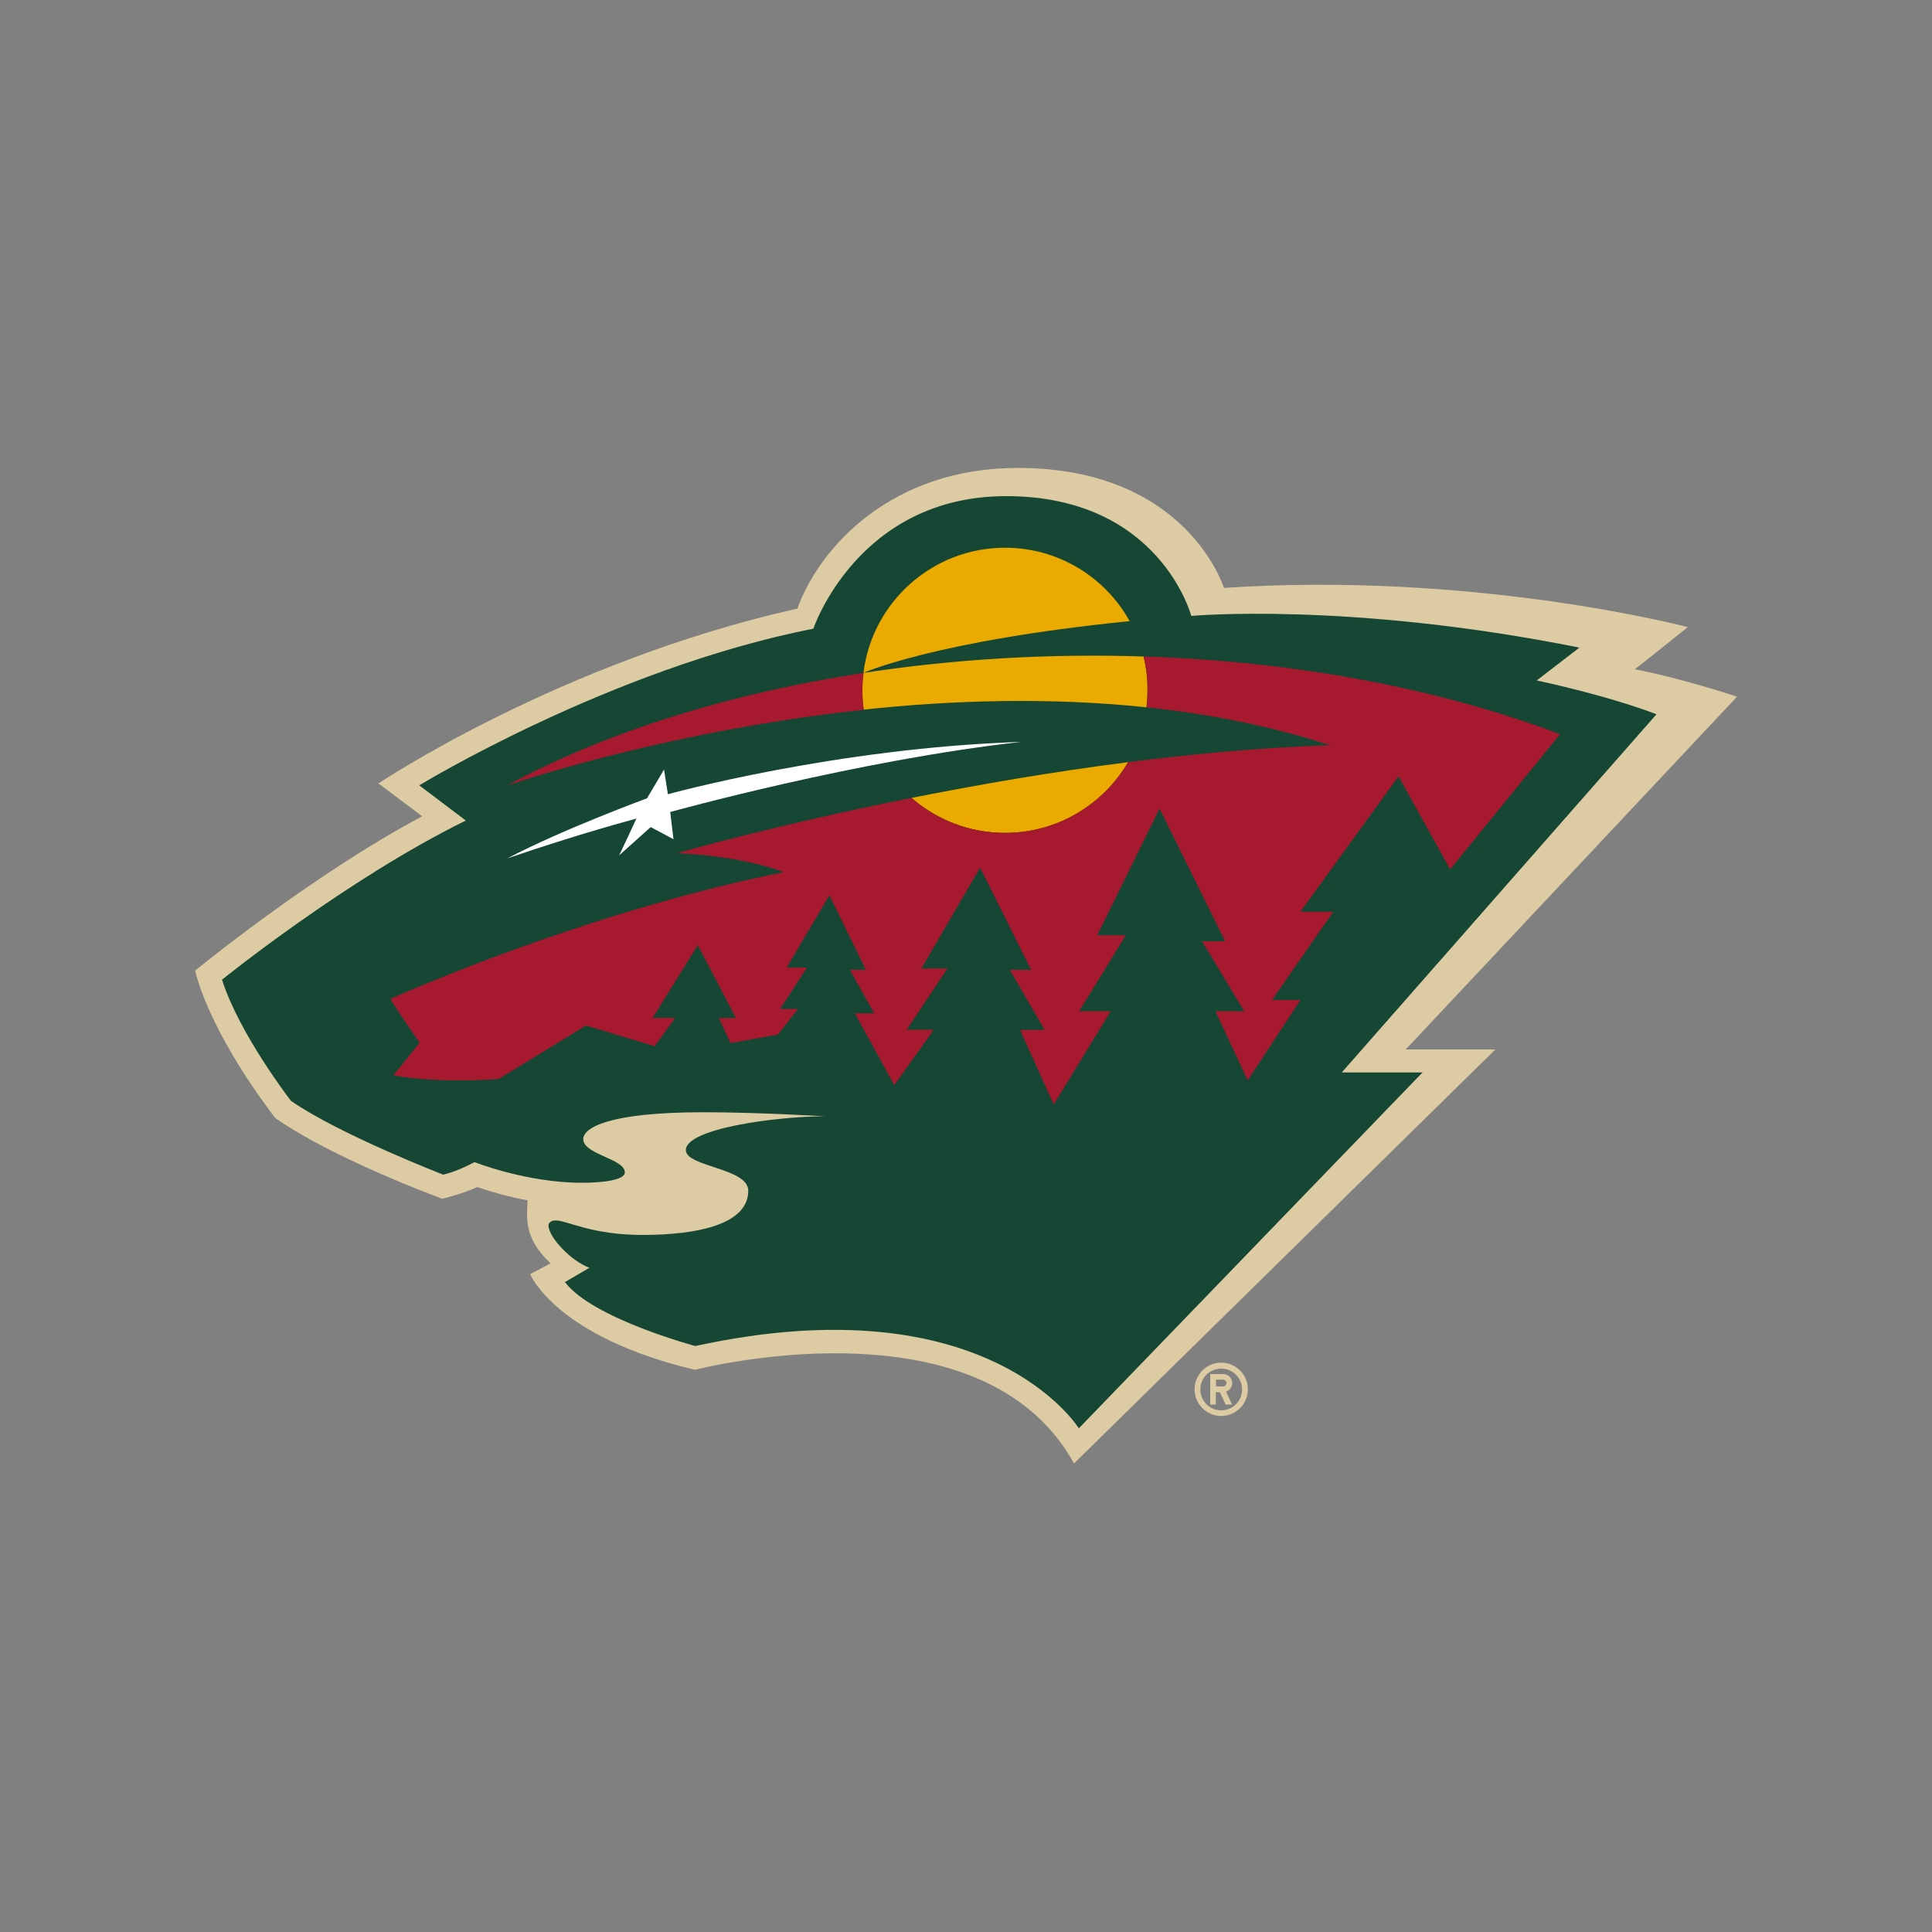
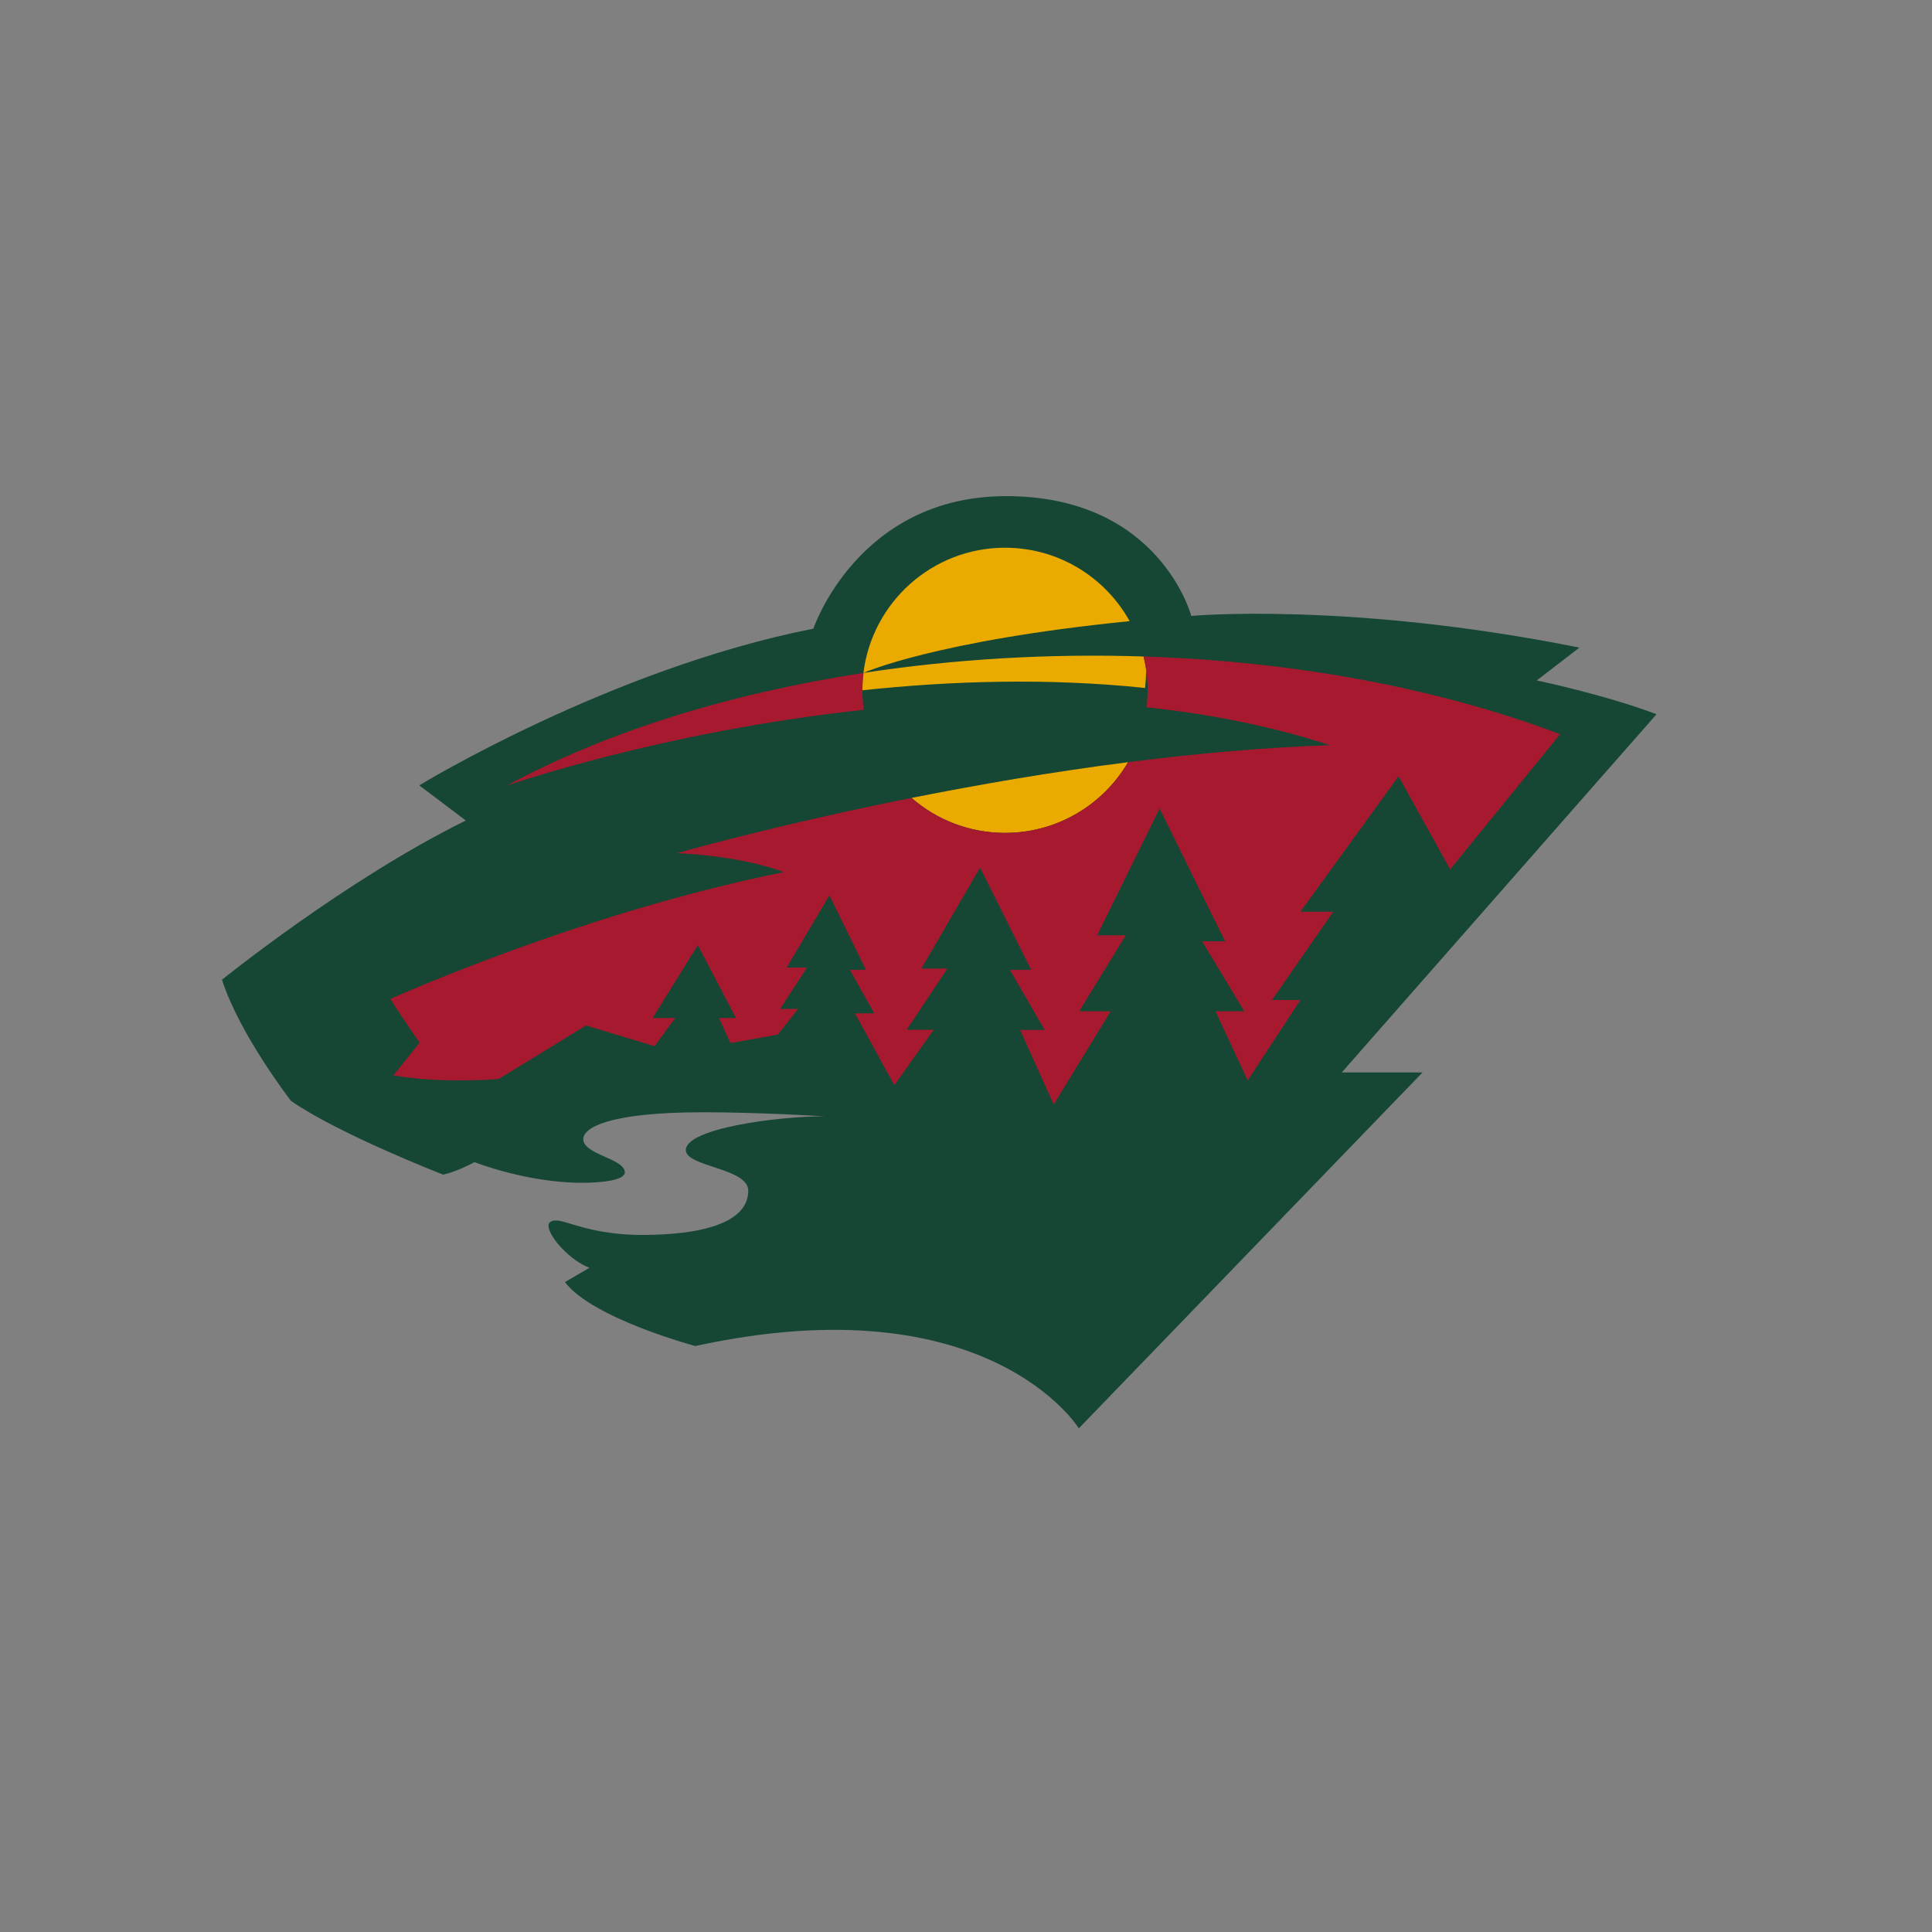
<svg xmlns="http://www.w3.org/2000/svg" version="1.1" id="katman_1" x="0px" y="0px" viewBox="0 0 1000 1000" style="enable-background:new 0 0 1000 1000;" xml:space="preserve">
  <rect x="0" y="0" width="1000" height="1000" fill="#808080" stroke="none" />
  <style type="text/css">
	.st0{fill:#DDCBA4;}
	.st1{fill:#154734;}
	.st2{fill:#EAAA00;}
	.st3{fill:#A6192E;}
	.st4{fill:#FFFFFF;}
</style>
  <g>
-     <path class="st0" d="M632.1,705.3c-7.6,0-13.8,6.2-13.8,13.8c0,7.6,6.2,13.8,13.8,13.8c7.6,0,13.8-6.2,13.8-13.8   C645.9,711.5,639.7,705.3,632.1,705.3L632.1,705.3z M632.1,730c-6,0-10.8-4.9-10.8-10.8c0-6,4.8-10.8,10.8-10.8   c6,0,10.8,4.8,10.8,10.8C642.9,725.1,638.1,730,632.1,730L632.1,730z M637.8,715.9c0-2.6-2.1-4.7-4.7-4.7h-6.7V727h2.9v-6.4h2.1   l3,6.4h3.3l-3.1-6.7C636.5,719.7,637.8,717.9,637.8,715.9L637.8,715.9z M633.1,717.6h-3.7v-3.5h3.7c0.9,0,1.7,0.8,1.7,1.7   C634.8,716.9,634,717.6,633.1,717.6L633.1,717.6z M899.1,360.6c0,0-28.4-9.5-53-14.2c0.3,0,27.5-21.8,27.5-21.8   s-109.6-29-240.1-20.3c0,0-19-62.1-106.7-62.1c-65.3,0-102.5,40.9-114.1,72.8c-123.1,27.6-216.8,90.5-216.8,90.5l22.6,17   c-57.9,30.9-117.5,79.9-117.5,79.9s5.8,29.4,41.4,76.2c0,0,23.8,18.2,86.5,41.9c0,0,12-3,18-6.1c8.6,2.9,17.5,5.3,26.2,6.9   c-0.3,7.9-2.6,19.2,11.9,32.6l-10.6,5.6c0,0,13.1,32.4,85.3,49.5c27.6-6.7,152.9-30.3,196.2,48.5L774,543.2h-46.4L899.1,360.6z    M899.1,360.6" />
    <path class="st1" d="M857.4,369.7c-26.5-10.1-62-17.5-62-17.5l22.1-17c-119.2-23.9-200.9-16.4-200.9-16.4s-16.3-62-95.8-62   c-76.8,0-99.8,68.6-99.8,68.6c-105.1,20.7-204,81.1-204,81.1l24.1,18.2c-62,30.5-126.2,82.4-126.2,82.4   c9.1,28.4,35.7,62.7,35.7,62.7c24.7,17.2,78.8,38.2,78.8,38.2c7.8-1.8,16.2-6.5,16.2-6.5s26.9,10.7,55.6,10.7   c10.5,0,22.2-1.3,22.2-5.4c0-7.1-21.5-9.2-21.5-17.2c0-5.8,12.9-13.9,62.1-13.9c29.4,0,62.8,2.1,62.8,2.1   c-24.2,0-71.8,6.2-71.8,17.5c0,8.7,32.3,9.2,32.3,21c0,17.1-25.3,22.9-54.8,22.9c-26.4,0-38.9-7.5-44.9-7.5c-2.3,0-3.7,1.1-3.7,2.6   c0,6.1,11.8,18.5,21.2,21.9l-12.7,7.4c14.3,18.9,67.5,33.1,67.5,33.1c151.8-33.1,198.5,42.6,198.5,42.6l177.9-184.2h-41.8   L857.4,369.7z M857.4,369.7" />
-     <path class="st2" d="M591.9,339.8c-48.9-1.6-98,1.3-145,8.5c-0.4,3-0.6,6-0.6,9c0,3.4,0.3,6.7,0.7,10c45.7-4.9,96.1-6.5,146.4-1.2   c0.3-2.9,0.5-5.8,0.5-8.8C594,351.2,593.3,345.4,591.9,339.8L591.9,339.8z M520.2,431.1c27.2,0,50.9-14.7,63.7-36.6   c-40.1,5.1-78.4,11.8-112.1,18.5C484.8,424.3,501.7,431.1,520.2,431.1L520.2,431.1z M520.2,283.5c-37.7,0-68.8,28.3-73.3,64.8   c0,0,37-16.7,137.8-26.8C572.1,298.8,547.9,283.5,520.2,283.5L520.2,283.5z M520.2,283.5" />
+     <path class="st2" d="M591.9,339.8c-48.9-1.6-98,1.3-145,8.5c-0.4,3-0.6,6-0.6,9c45.7-4.9,96.1-6.5,146.4-1.2   c0.3-2.9,0.5-5.8,0.5-8.8C594,351.2,593.3,345.4,591.9,339.8L591.9,339.8z M520.2,431.1c27.2,0,50.9-14.7,63.7-36.6   c-40.1,5.1-78.4,11.8-112.1,18.5C484.8,424.3,501.7,431.1,520.2,431.1L520.2,431.1z M520.2,283.5c-37.7,0-68.8,28.3-73.3,64.8   c0,0,37-16.7,137.8-26.8C572.1,298.8,547.9,283.5,520.2,283.5L520.2,283.5z M520.2,283.5" />
    <path class="st3" d="M591.9,339.8c1.4,5.7,2.1,11.6,2.1,17.5c0,3-0.2,5.9-0.5,8.8c32,3.4,64.1,9.6,94.9,19.6   c-34.8,1.2-70.2,4.4-104.5,8.8c-12.8,21.9-36.6,36.6-63.7,36.6c-18.5,0-35.4-6.8-48.4-18.1c-71.3,14.2-121.4,28.6-121.4,28.6   c35.3,1.6,55.3,9.8,55.3,9.8C314.4,469.8,229.6,505,202,517c6.6,10.5,15.2,22.7,15.2,22.7l-13.6,16.9c24.4,4.4,54.5,1.9,54.5,1.9   l45.2-27.7l35.5,10.7l10.7-14.6h-11.7l23.4-37.7l19.7,37.7h-8.8l6,13l24.5-4.4l10.5-13.3h-9.3l13.9-21.4h-10.5l22.1-37.4l18.9,38.6   h-8.3l12.6,22.5h-10l20.4,37.2l20.4-28.7h-14l21.1-31.7h-13.5l30.4-52.2l26.4,52.9h-11l18,31.1h-12.7l17.4,38.6l29.5-48.3h-16.3   l24.1-39.3h-14.8l32.3-65.6l33.9,68.7h-11.9l21.8,36.2h-14.9l16.7,35.8l27.3-41.6h-14.7l31.7-45.7h-17l50.8-70.1l26.7,48.2l56.9-70   C742,355.3,667.2,342.2,591.9,339.8L591.9,339.8z M446.4,357.3c0-3.1,0.2-6.1,0.6-9c-68.6,10.5-132.6,30.1-184.6,58.3   c0,0,80.2-28,184.7-39.2C446.6,364,446.4,360.7,446.4,357.3L446.4,357.3z M446.4,357.3" />
-     <path class="st4" d="M528.7,384c-96.4,3.1-183,27.1-183,27.1c-0.7-4.3-1.3-8.5-2-12.8c-3,5.1-5.8,9.9-8.8,14.9   c0,0-43.6,16-72.3,31.1c36.9-12.7,66.8-20.6,66.8-20.6c-2.9,6.3-5.9,12.7-8.9,19c5.5-4.9,10.8-9.7,16.3-14.6   c4,2.1,7.8,4.2,11.8,6.3c-0.6-4.7-1.1-9.3-1.7-14.1C346.8,420.3,444.1,393.3,528.7,384L528.7,384z M528.7,384" />
  </g>
</svg>